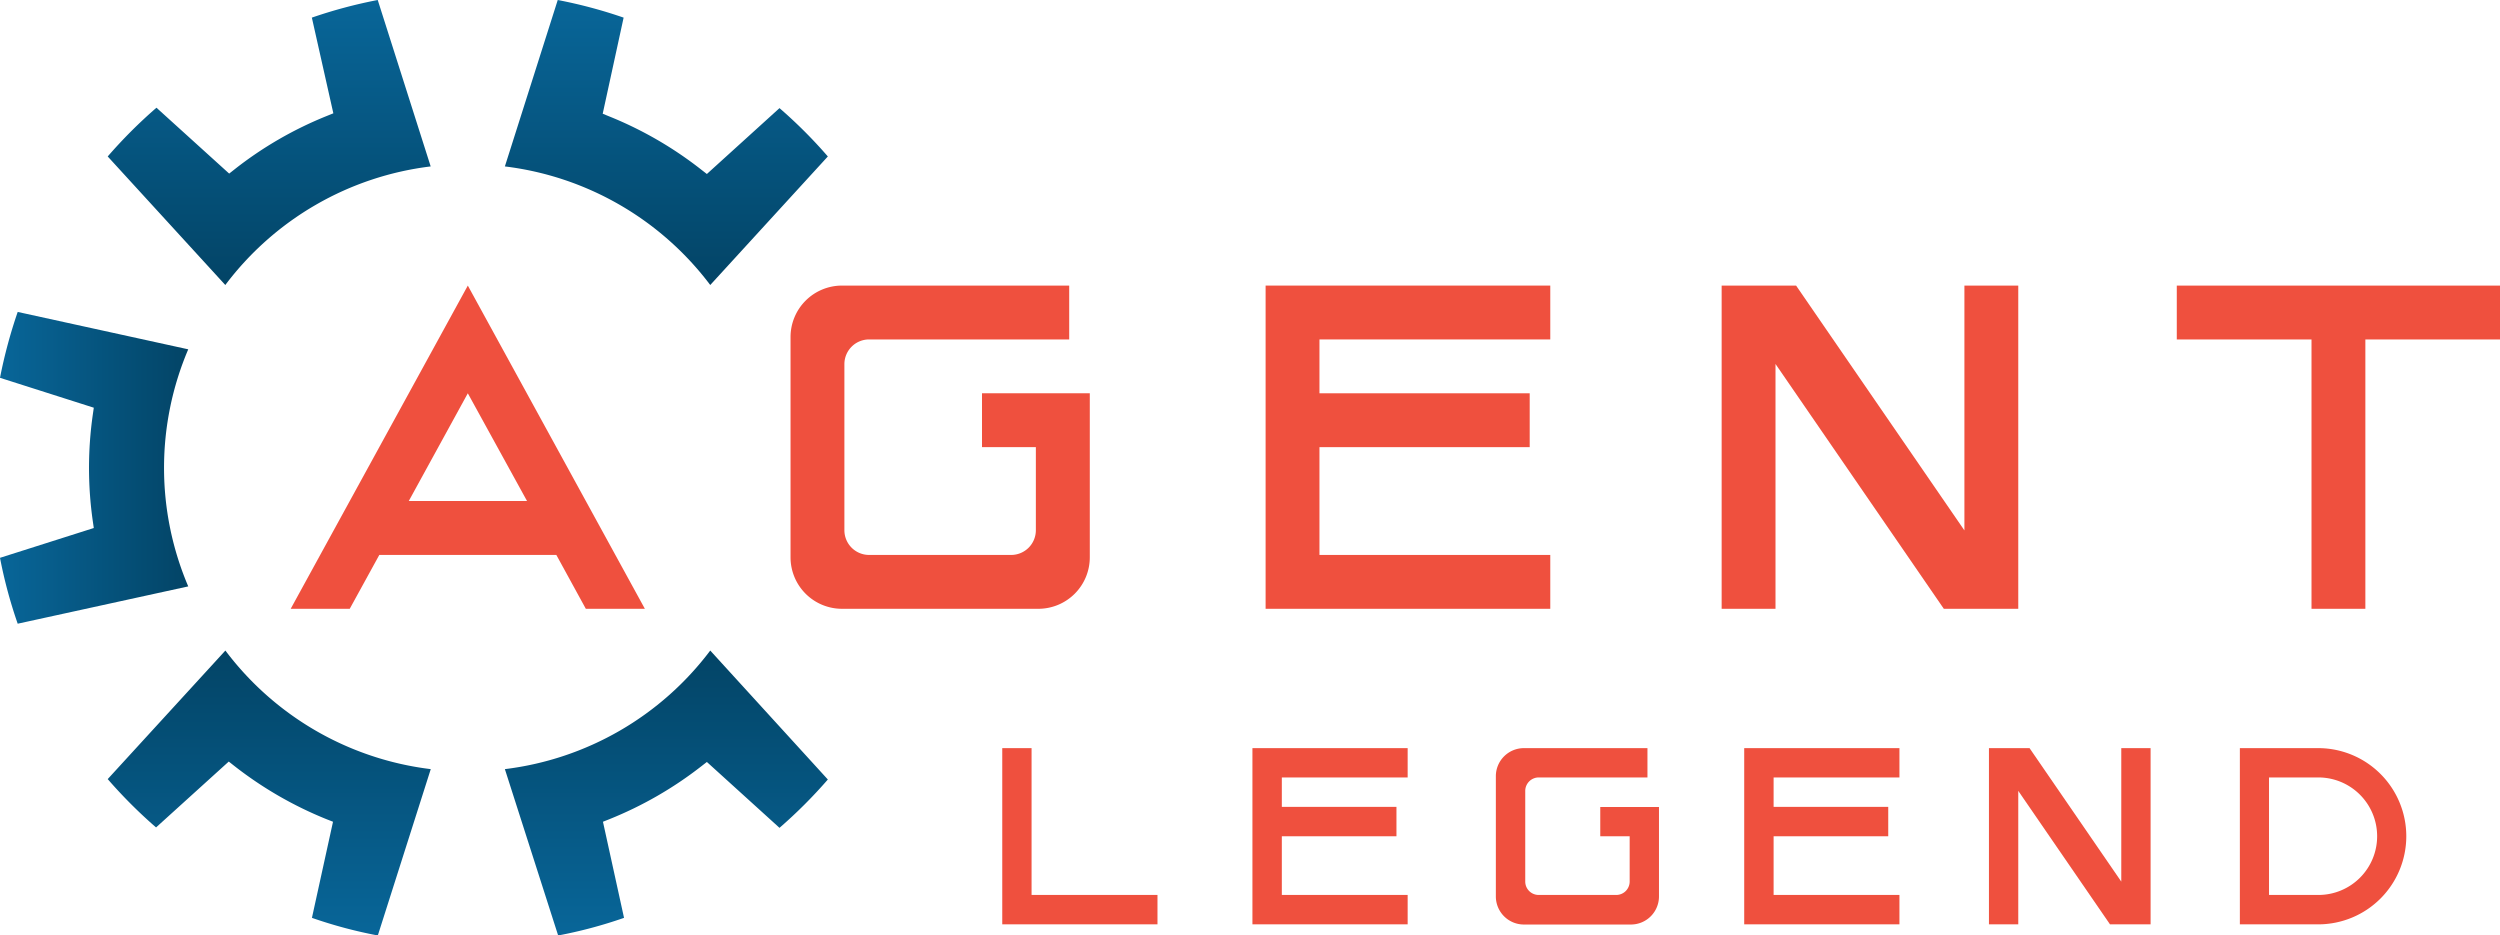
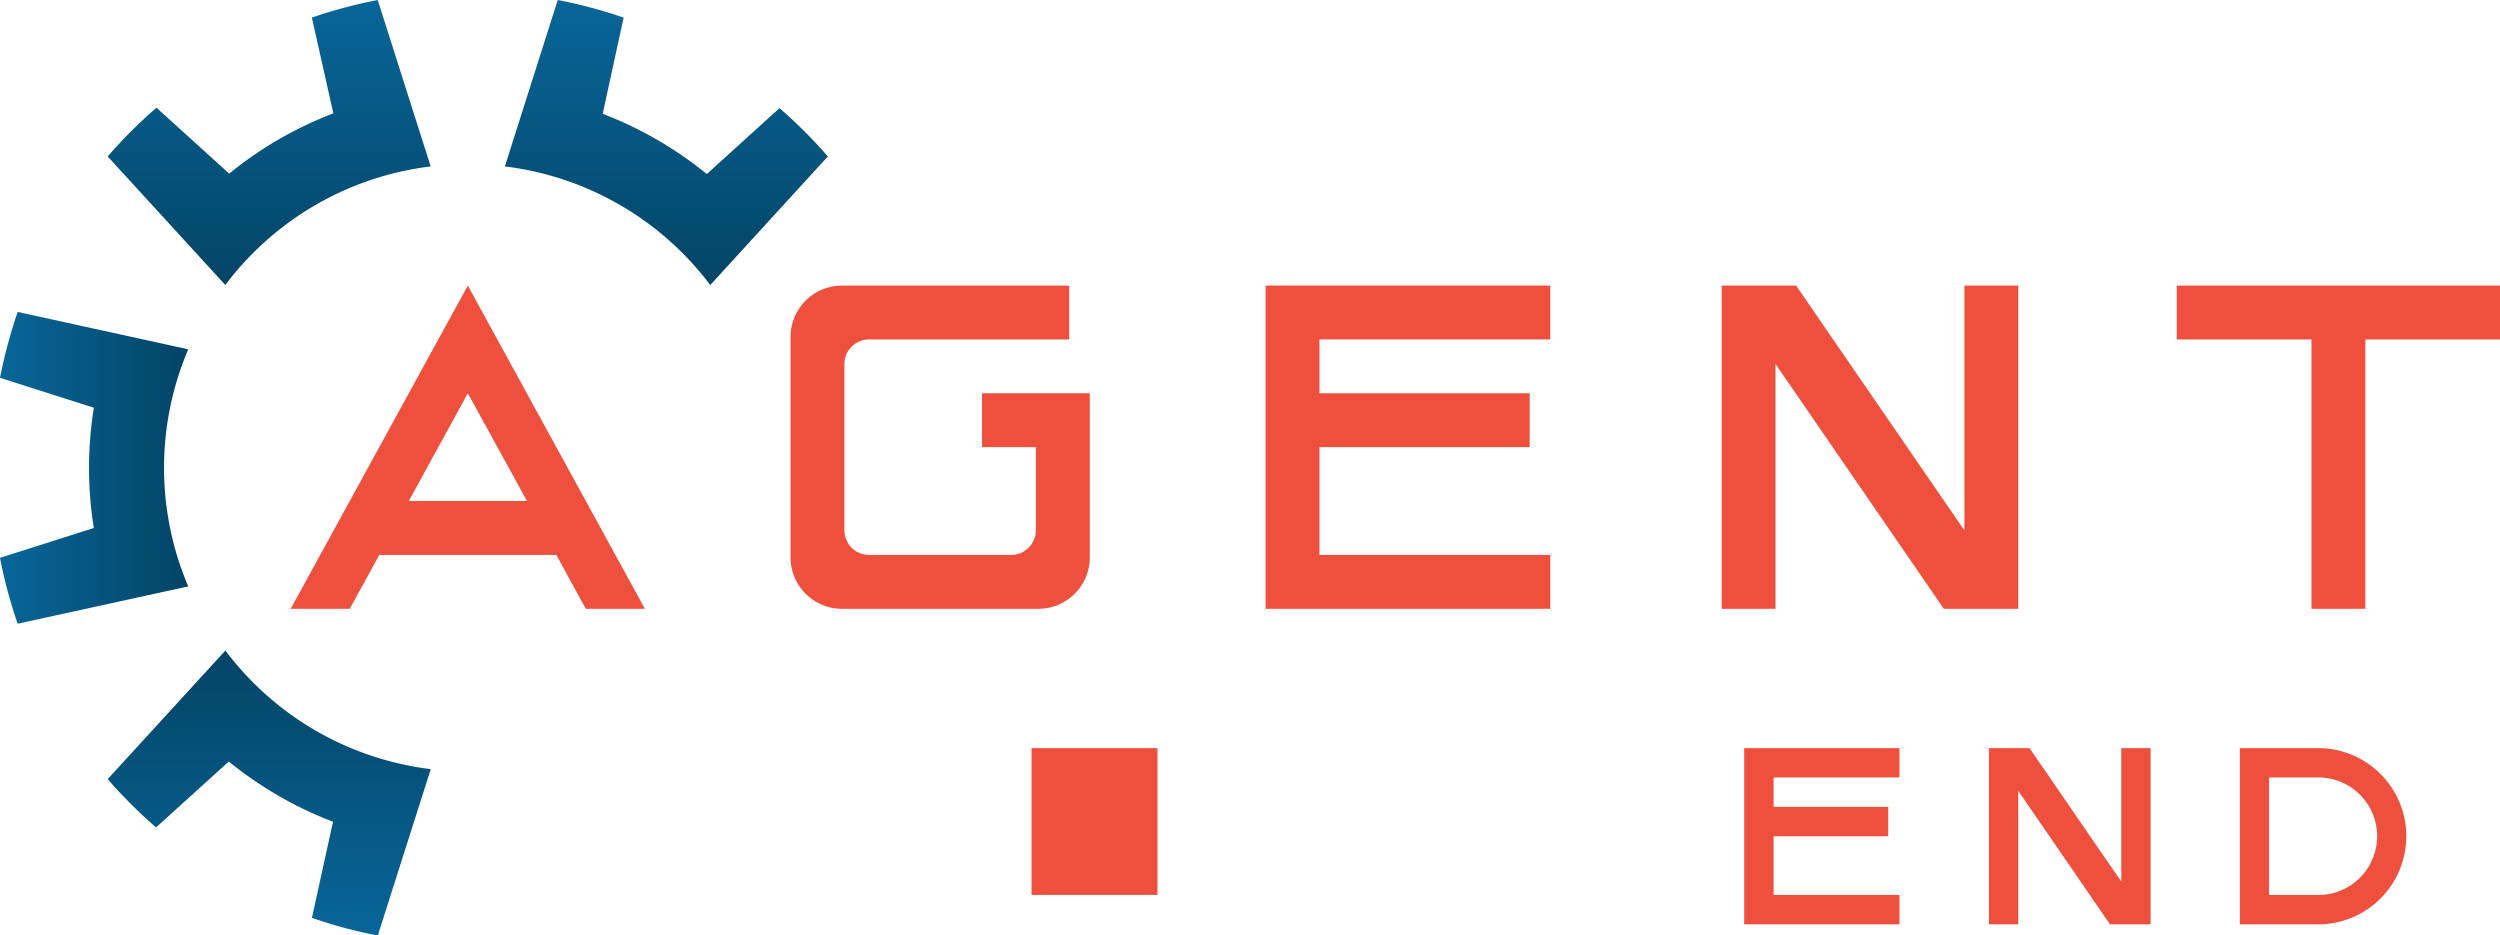
<svg xmlns="http://www.w3.org/2000/svg" xmlns:xlink="http://www.w3.org/1999/xlink" viewBox="0 0 303.59 113.6">
  <linearGradient id="a" gradientUnits="userSpaceOnUse" x1="32.7" x2="32.7" y2="34.61">
    <stop offset="0" stop-color="#086699" />
    <stop offset="1" stop-color="#034466" />
  </linearGradient>
  <linearGradient id="b" x1="80.92" x2="80.92" xlink:href="#a" y2="34.61" />
  <linearGradient id="c" x1="32.7" x2="32.7" xlink:href="#a" y1="113.6" y2="79" />
  <linearGradient id="d" x1="0" x2="22.87" xlink:href="#a" y1="56.8" y2="56.8" />
  <linearGradient id="e" x1="80.92" x2="80.92" xlink:href="#a" y1="113.6" y2="79" />
  <g fill="#ef503e">
    <path d="m78.31 73.93-21.5-39.25-21.51 39.25h7.17l3.59-6.54h21.5l3.58 6.54zm-28.67-13.09 7.17-13.08 7.19 13.08z" />
    <path d="m303.59 34.68h-39.25v6.54h16.36v32.71h6.54v-32.71h16.35z" />
    <path d="m188.26 34.68v6.54h-28.03v6.54h25.53v6.54h-25.53v13.09h28.03v6.54h-34.57v-39.25z" />
    <path d="m96 67.68v-26.75a6.25 6.25 0 0 1 6.25-6.25h27.59v6.54h-24.3a3 3 0 0 0 -3 3v20.17a3 3 0 0 0 3 3h17.25a3 3 0 0 0 3-3v-10.09h-6.54v-6.54h13.09v19.92a6.25 6.25 0 0 1 -6.25 6.25h-23.8a6.25 6.25 0 0 1 -6.29-6.25z" />
    <path d="m218.11 34.68h-9.04v39.25h6.54v-29.73l20.44 29.73h9.04v-39.25h-6.54v29.73z" />
-     <path d="m170.94 90.85v3.56h-15.28v3.57h13.92v3.57h-13.92v7.13h15.28v3.57h-18.85v-21.4z" />
    <path d="m230.66 90.85v3.56h-15.28v3.57h13.92v3.57h-13.92v7.13h15.28v3.57h-18.85v-21.4z" />
-     <path d="m125.27 90.85v17.83h15.29v3.57h-18.85v-21.4z" />
-     <path d="m181.65 108.84v-14.59a3.41 3.41 0 0 1 3.41-3.4h15v3.56h-13.21a1.64 1.64 0 0 0 -1.63 1.64v11a1.63 1.63 0 0 0 1.63 1.63h9.41a1.63 1.63 0 0 0 1.64-1.63v-5.5h-3.57v-3.55h7.13v10.86a3.41 3.41 0 0 1 -3.4 3.41h-13a3.41 3.41 0 0 1 -3.41-3.43z" />
+     <path d="m125.27 90.85v17.83h15.29v3.57v-21.4z" />
    <path d="m246.46 90.85h-4.93v21.4h3.56v-16.21l11.14 16.21h4.93v-21.4h-3.56v16.21z" />
    <path d="m281.54 90.85h-9.54v21.4h9.51a10.7 10.7 0 0 0 10.7-10.7 10.7 10.7 0 0 0 -10.67-10.7zm7.13 10.7a7.13 7.13 0 0 1 -7.13 7.13h-6v-14.27h6a7.14 7.14 0 0 1 7.13 7.14z" />
  </g>
  <path d="m13.08 19a59.14 59.14 0 0 1 5.92-5.92l8.83 8 .66-.52a45.59 45.59 0 0 1 11.2-6.48l.79-.32-2.61-11.62a58 58 0 0 1 8-2.14l6.43 20.21a36.76 36.76 0 0 0 -24.94 14.4z" fill="url(#a)" />
  <path d="m86.25 34.61a36.8 36.8 0 0 0 -24.94-14.4l6.42-20.21a58.14 58.14 0 0 1 8 2.14l-2.54 11.67.78.32a45.86 45.86 0 0 1 11.2 6.48l.67.52 8.82-8a58.09 58.09 0 0 1 5.87 5.87z" fill="url(#b)" />
  <path d="m45.88 113.6a55.66 55.66 0 0 1 -8-2.14l2.56-11.67-.79-.31a46.24 46.24 0 0 1 -11.21-6.48l-.66-.52-8.83 8a59.14 59.14 0 0 1 -5.87-5.87l14.29-15.61a36.76 36.76 0 0 0 24.94 14.4z" fill="url(#c)" />
  <path d="m2.15 75.74a57 57 0 0 1 -2.15-8l11.39-3.62-.12-.83a45.61 45.61 0 0 1 0-12.94l.12-.84-11.39-3.63a59.89 59.89 0 0 1 2.15-8l20.71 4.54a36.71 36.71 0 0 0 0 28.79z" fill="url(#d)" />
-   <path d="m61.31 93.4a36.8 36.8 0 0 0 24.94-14.4l14.28 15.66a59.14 59.14 0 0 1 -5.87 5.87l-8.82-8-.67.52a46.05 46.05 0 0 1 -11.17 6.43l-.78.31 2.56 11.67a55.44 55.44 0 0 1 -8 2.14z" fill="url(#e)" />
</svg>